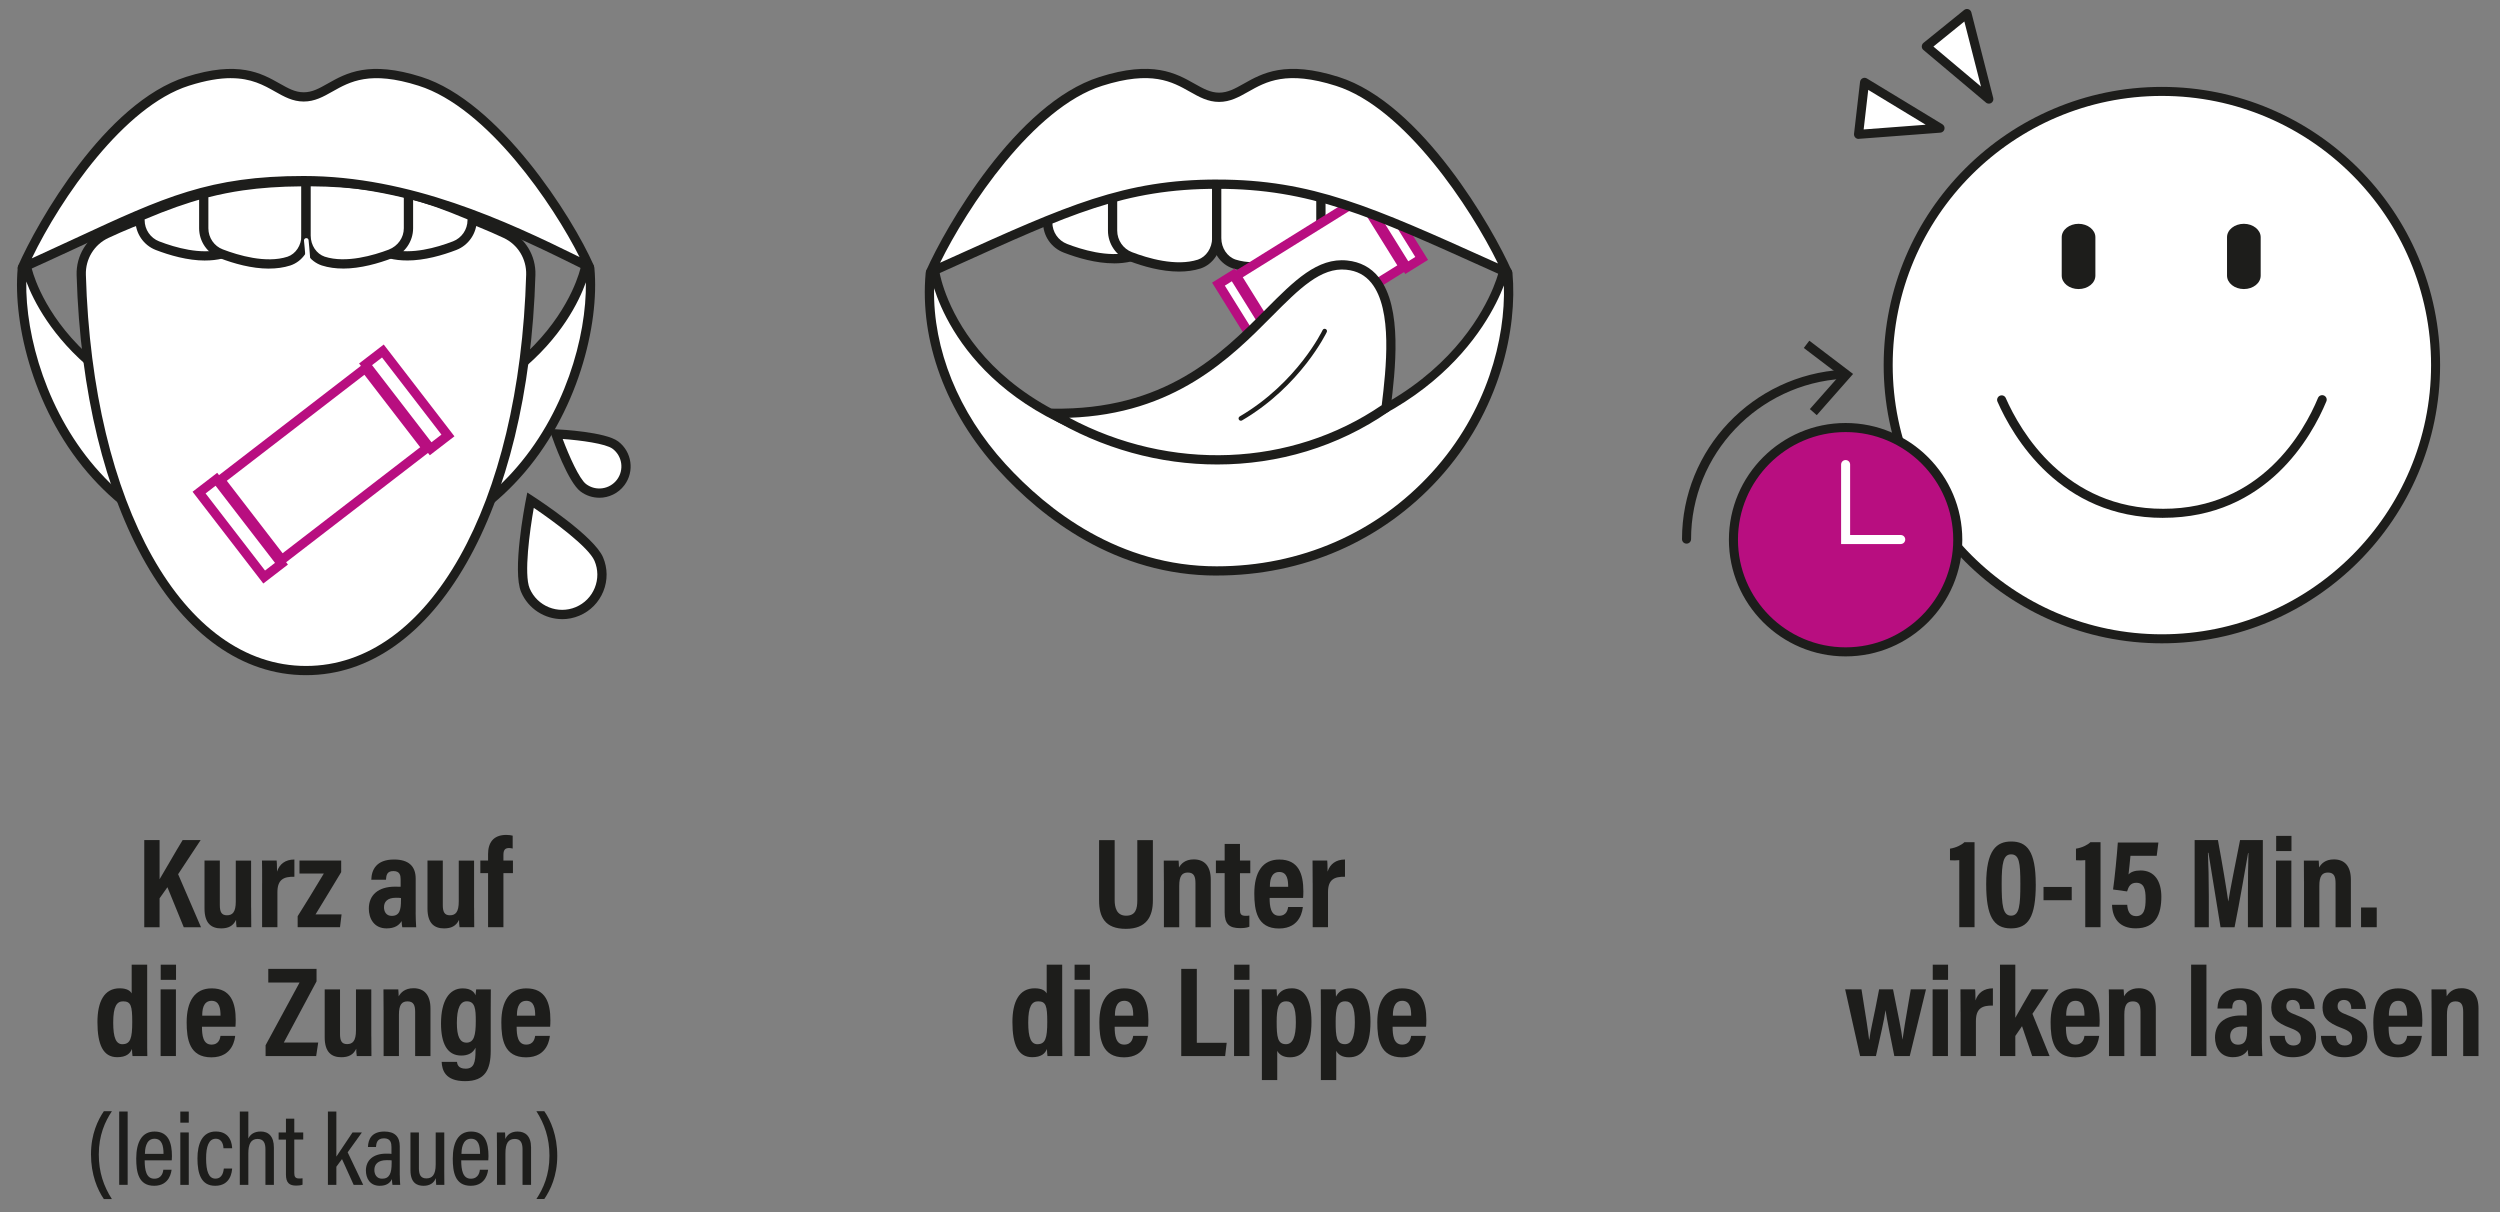
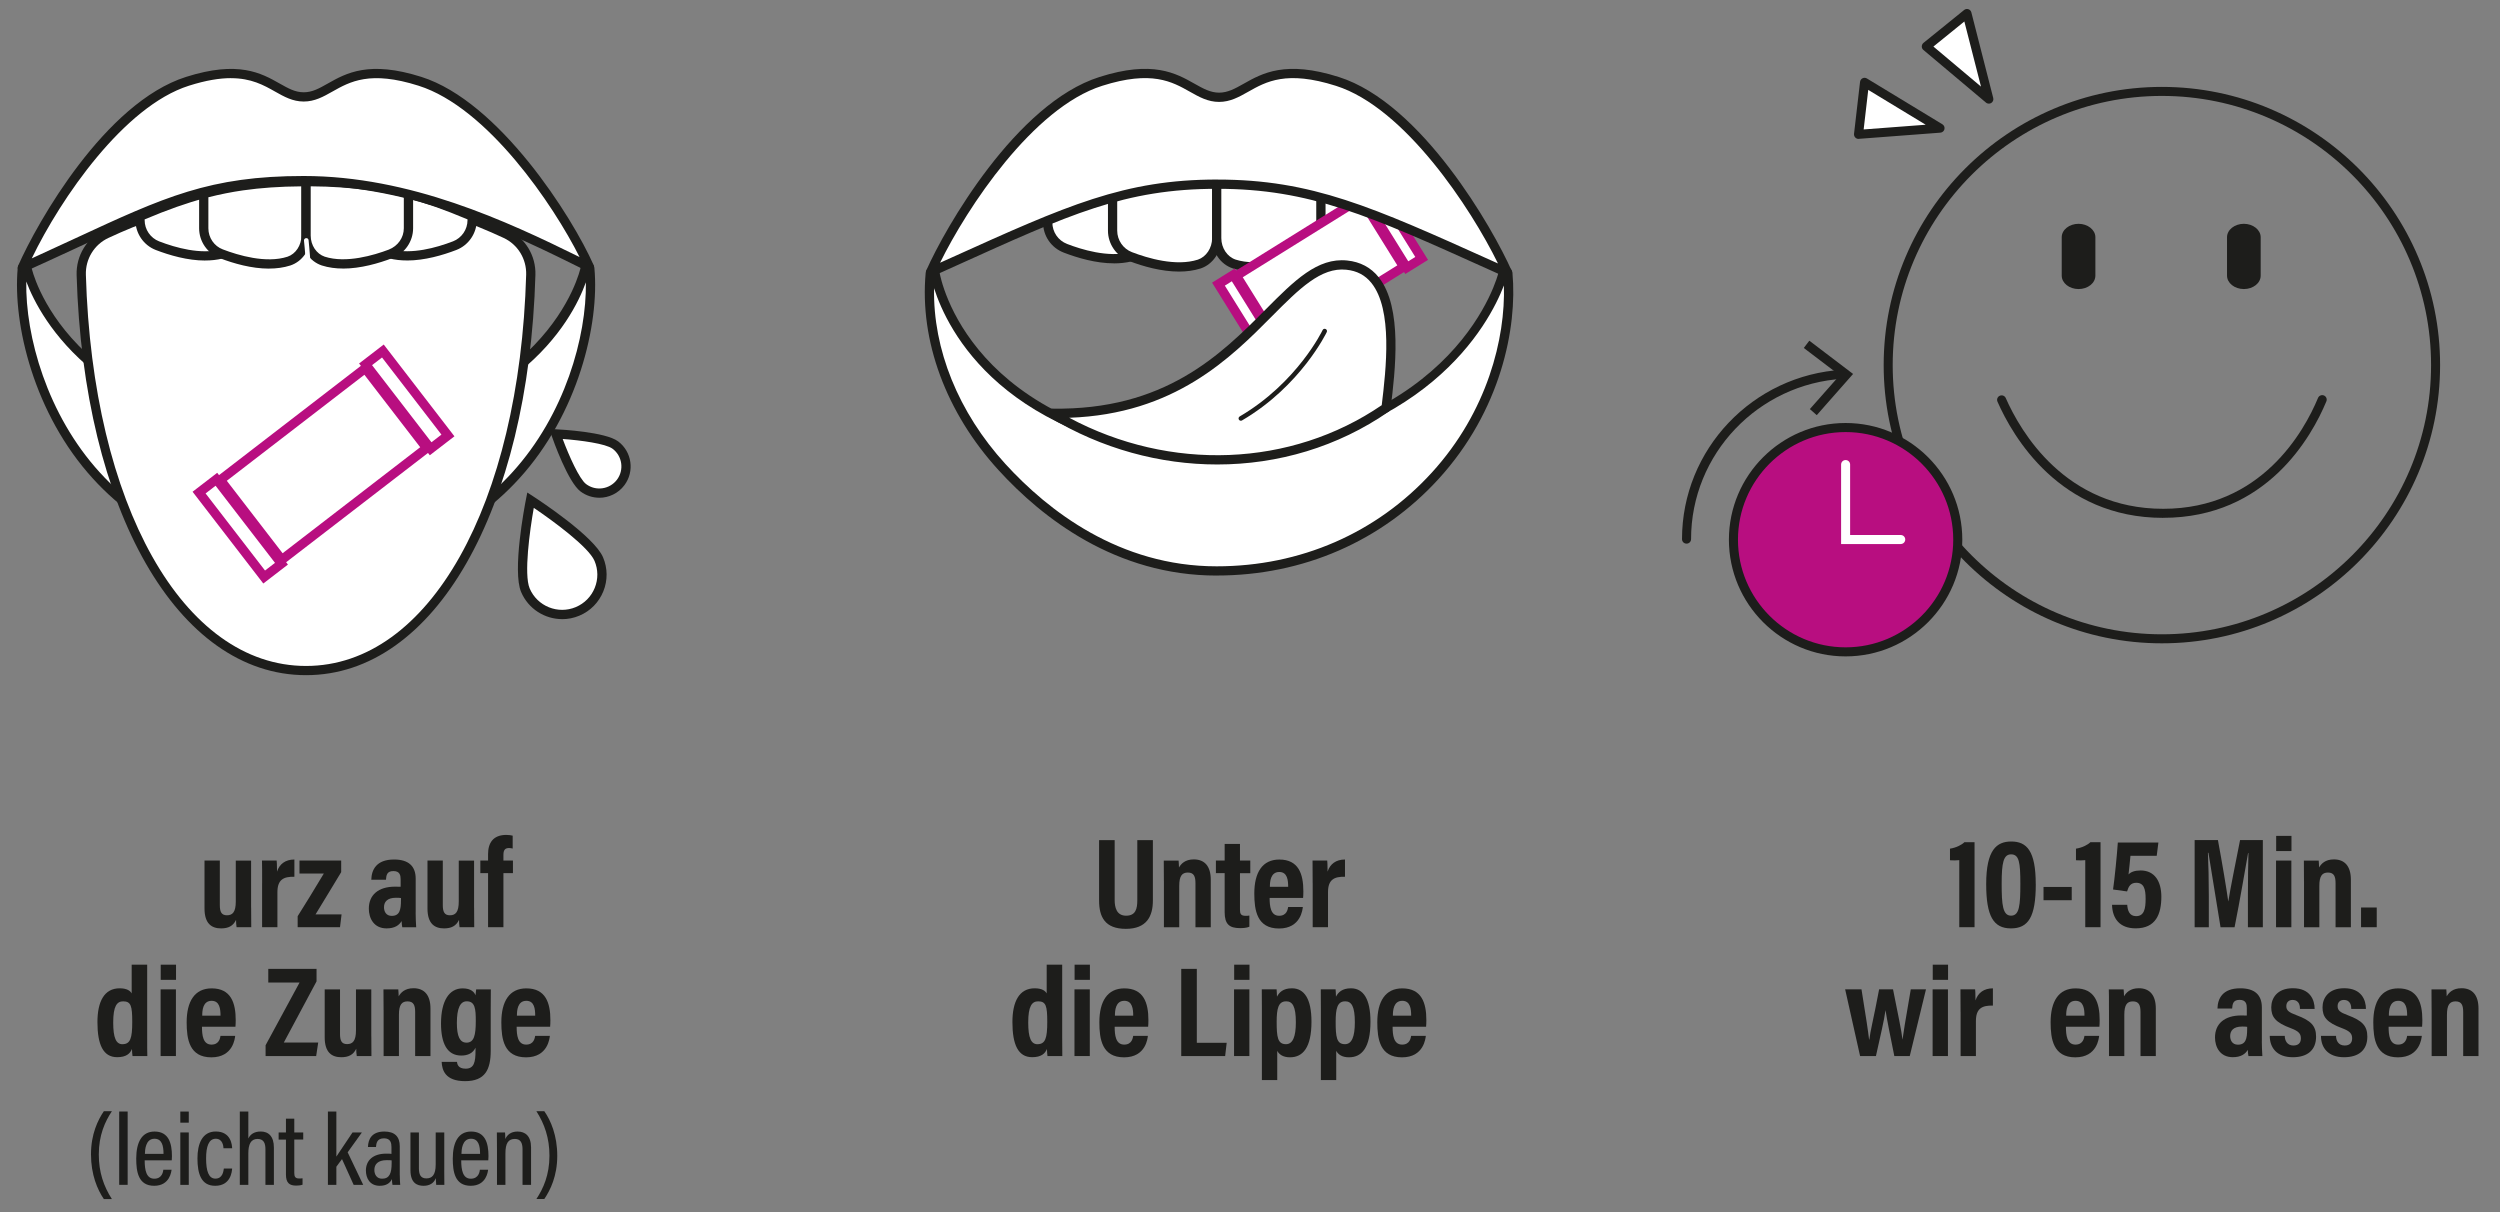
<svg xmlns="http://www.w3.org/2000/svg" id="Ebene_1" viewBox="0 0 659.39 319.71">
  <rect x="0" y="0" width="659.39" height="319.71" fill="#808080" stroke="none" />
  <defs>
    <style>.cls-1{clip-path:url(#clippath-2);}.cls-2{fill:none;}.cls-2,.cls-3,.cls-4,.cls-5{stroke-width:0px;}.cls-6{clip-path:url(#clippath-1);}.cls-7{clip-path:url(#clippath-4);}.cls-3{fill:#b80e80;}.cls-4{fill:#fff;}.cls-8{clip-path:url(#clippath);}.cls-9{clip-path:url(#clippath-3);}.cls-10{clip-path:url(#clippath-5);}.cls-5{fill:#1d1d1b;}</style>
    <clipPath id="clippath">
      <rect class="cls-2" x="-39.2" y="2.38" width="734.58" height="369.88" />
    </clipPath>
    <clipPath id="clippath-1">
      <rect class="cls-2" x="-39.2" y="2.38" width="734.58" height="369.88" />
    </clipPath>
    <clipPath id="clippath-2">
      <rect class="cls-2" x="-39.2" y="2.38" width="734.58" height="369.88" />
    </clipPath>
    <clipPath id="clippath-3">
      <rect class="cls-2" x="-39.2" y="2.38" width="734.58" height="369.88" />
    </clipPath>
    <clipPath id="clippath-4">
      <rect class="cls-2" x="-39.2" y="2.38" width="734.58" height="369.88" />
    </clipPath>
    <clipPath id="clippath-5">
      <rect class="cls-2" x="-39.2" y="2.38" width="734.58" height="369.88" />
    </clipPath>
  </defs>
  <g class="cls-8">
    <path class="cls-4" d="m80.73,147.94c-23.06,0-41.66-7.56-55.28-22.48-15.34-16.8-20.88-40.09-19.56-54.62.02-.31.27-.54.58-.55.31-.05.58.2.64.49.07.41,8.63,40.41,73.67,45.42,65.01-5.01,73.5-45.01,73.57-45.42.06-.31.36-.54.64-.49.31.01.55.26.58.55,1.33,14.52-4.24,37.81-19.57,54.61-13.61,14.93-32.2,22.49-55.26,22.49" />
    <path class="cls-5" d="m80.73,149.16c-23.42,0-42.33-7.7-56.18-22.88C8.97,109.22,3.33,85.52,4.67,70.73c.07-.89.82-1.62,1.74-1.66.78-.13,1.69.49,1.89,1.45.08.42,8.62,39.53,72.57,44.46,63.72-4.92,72.2-44.03,72.28-44.43.19-.98,1.08-1.65,2.05-1.46.76.03,1.51.75,1.58,1.66,1.35,14.77-4.3,38.45-19.89,55.53-13.85,15.19-32.74,22.89-56.16,22.89ZM6.93,74.25c-.26,14.34,5.46,35.1,19.42,50.39,13.37,14.65,31.67,22.08,54.38,22.08s40.99-7.43,54.36-22.1c13.91-15.23,19.64-35.86,19.44-50.16-3.61,10.03-18.66,38.71-73.66,42.94C26.14,113.21,10.64,84.12,6.93,74.25Zm147.41-3.31s0,0,0,.01c0,0,0,0,0-.01Zm-147.24-.02v.02-.02Z" />
    <path class="cls-4" d="m133.38,61.64c4.18,1.95,6.76,6.24,6.63,10.84-1.85,64.28-27.69,104.38-59.28,104.38s-57.42-40.1-59.29-104.36c-.14-4.61,2.47-8.89,6.63-10.84,34.24-16.01,71.08-16.01,105.31-.01" />
    <path class="cls-5" d="m80.72,178.08c-33.82,0-58.7-43.4-60.51-105.55-.15-5.12,2.72-9.83,7.33-11.98,34.79-16.27,71.56-16.27,106.35-.01h0c4.61,2.15,7.49,6.86,7.33,11.98-1.79,62.15-26.67,105.56-60.5,105.56Zm0-127.28c-17.55,0-35.09,3.99-52.15,11.97-3.72,1.74-6.05,5.55-5.92,9.7,1.76,60.75,25.64,103.18,58.07,103.18s56.31-42.43,58.06-103.19c.12-4.15-2.2-7.96-5.93-9.7-17.05-7.97-34.59-11.95-52.12-11.95Z" />
    <path class="cls-4" d="m124.52,57.05v1.02c0,2.97-1.82,5.65-4.6,6.72-4.43,1.71-11.26,3.64-16.96,2.18-.3-.07-.61-.16-.91-.24-2.79-.93-4.52-3.74-4.52-6.68v-11.06c3.56.53,6.93,1.23,10.19,2.09,5.54,1.48,10.92,3.49,16.8,5.98" />
    <path class="cls-5" d="m107.34,68.7c-1.59,0-3.17-.16-4.67-.55-.31-.08-.64-.17-.95-.26-3.21-1.07-5.4-4.3-5.4-7.85v-11.06c0-.36.15-.69.42-.92.27-.23.62-.34.98-.28,3.52.52,6.89,1.21,10.33,2.11,5.14,1.38,10.37,3.24,16.96,6.04.45.19.74.64.74,1.12v1.02c0,3.46-2.16,6.62-5.38,7.86-3.58,1.38-8.37,2.78-13.02,2.78Zm-8.58-18.29v9.64c0,2.52,1.52,4.79,3.69,5.52l.82.22c5.3,1.35,11.75-.42,16.22-2.14,2.28-.88,3.82-3.12,3.82-5.58v-.21c-6.14-2.58-11.07-4.32-15.89-5.61-2.88-.76-5.73-1.36-8.66-1.84Z" />
    <path class="cls-4" d="m53.73,51.08c3.26-.86,6.63-1.57,10.19-2.09v11.06c0,2.93-1.73,5.75-4.52,6.68-.3.08-.61.18-.91.24-5.7,1.45-12.54-.48-16.96-2.18-2.79-1.07-4.6-3.75-4.6-6.72v-1.02c5.88-2.5,11.26-4.51,16.8-5.98" />
    <path class="cls-5" d="m54.11,68.72c-4.65,0-9.43-1.4-13.01-2.78-3.22-1.24-5.38-4.39-5.38-7.86v-1.02c0-.49.29-.93.74-1.12,6.6-2.81,11.83-4.67,16.96-6.04h0c3.54-.93,6.91-1.62,10.33-2.12.35-.05.71.05.97.29.27.23.42.57.42.92v11.06c0,3.61-2.15,6.76-5.35,7.84-.49.14-.78.23-1.05.28-1.49.38-3.06.54-4.64.54Zm-15.96-10.85v.21c0,2.46,1.54,4.7,3.82,5.58,4.47,1.72,10.9,3.49,16.22,2.14.27-.06.49-.12.71-.19,2.28-.76,3.8-3.03,3.8-5.55v-9.64c-2.85.46-5.7,1.07-8.66,1.84-4.82,1.28-9.75,3.02-15.89,5.61Z" />
    <path class="cls-4" d="m80.73,47.92v14.24c0,2.95-1.73,5.77-4.52,6.7-5.8,1.87-13.05-.11-17.7-1.88-.07-.02-.11-.05-.16-.07-2.78-1.04-4.6-3.75-4.6-6.71v-9.12c3.26-.86,6.63-1.57,10.19-2.09,5.04-.72,10.51-1.08,16.8-1.08" />
    <path class="cls-5" d="m70.95,70.85c-4.59,0-9.29-1.35-12.88-2.72-3.38-1.28-5.55-4.44-5.55-7.92v-9.12c0-.55.37-1.04.91-1.18,3.5-.92,6.88-1.61,10.33-2.12,5.12-.73,10.67-1.09,16.97-1.09.67,0,1.22.55,1.22,1.22v14.24c0,3.63-2.15,6.79-5.36,7.86-1.8.58-3.71.82-5.64.82Zm-15.99-18.81v8.18c0,2.47,1.53,4.71,3.81,5.56,4.05,1.55,11.41,3.76,17.06,1.93,2.16-.72,3.67-3,3.67-5.54v-13.02c-5.68.04-10.73.39-15.4,1.06-3.05.44-6.05,1.04-9.14,1.82Z" />
    <path class="cls-4" d="m107.73,51.08v9.12c0,2.95-1.84,5.65-4.6,6.7-.05.03-.08.05-.16.07-4.65,1.77-11.92,3.74-17.71,1.88-2.8-.93-4.53-3.76-4.53-6.7v-14.24c6.29,0,11.76.37,16.81,1.07,3.56.53,6.93,1.23,10.19,2.1" />
    <path class="cls-5" d="m90.48,70.83c-1.92,0-3.82-.24-5.6-.81-3.22-1.08-5.37-4.24-5.37-7.87v-14.24c0-.68.55-1.22,1.22-1.22,6.19,0,11.75.35,16.98,1.08,3.57.53,6.94,1.22,10.34,2.13.53.14.91.63.91,1.18v9.12c0,3.46-2.17,6.62-5.39,7.85-3.72,1.42-8.48,2.79-13.08,2.79Zm-8.53-21.7v13.02c0,2.54,1.52,4.82,3.7,5.55,5.63,1.82,13-.39,16.88-1.86,2.44-.95,3.98-3.18,3.98-5.64v-8.18c-3-.77-6-1.37-9.15-1.83-4.76-.66-9.82-1.01-15.41-1.05Z" />
    <path class="cls-4" d="m80.11,47.63c-29,0-40.26,7.67-74.22,22.97,5.81-13.19,23.64-42.85,43.56-49.17,19.94-6.33,22.91,4.11,30.66,4.11s10.72-10.45,30.66-4.11c19.94,6.31,38.88,35.81,44.7,49.01-20.68-10.25-46.36-22.81-75.36-22.81" />
    <path class="cls-5" d="m5.89,71.83c-.32,0-.63-.12-.86-.35-.36-.36-.46-.9-.26-1.36,5.09-11.57,22.98-43.08,44.31-49.84,13.8-4.38,19.84-.99,24.68,1.75,2.29,1.29,4.09,2.31,6.35,2.31s4.06-1.02,6.35-2.31c4.84-2.74,10.88-6.13,24.68-1.75,20.48,6.48,39.78,36.83,45.45,49.68.21.47.1,1.02-.28,1.38-.37.36-.92.44-1.38.21-20.4-10.11-45.79-22.69-74.82-22.69-24.25,0-36.02,5.45-59.45,16.32-4.32,2-9.02,4.18-14.27,6.55-.16.07-.33.11-.5.11ZM60.9,20.61c-2.95,0-6.55.56-11.08,2-17.07,5.41-33.76,29.61-41.44,45.54,4.06-1.85,7.79-3.57,11.26-5.19,23.76-11.02,35.68-16.54,60.47-16.54,28.05,0,53.54,11.9,72.75,21.38-6.9-13.76-24.27-39.43-42.46-45.19-12.8-4.06-18.08-1.08-22.74,1.55-2.39,1.35-4.65,2.62-7.55,2.62s-5.16-1.27-7.55-2.62c-3.01-1.7-6.28-3.54-11.66-3.54Z" />
    <path class="cls-4" d="m138.58,155.67c-2.27-5.34,1.35-23.76,1.35-23.76,0,0,15.74,10.21,18.01,15.56,2.26,5.34-.23,11.51-5.58,13.78-5.35,2.27-11.51-.23-13.78-5.58" />
    <path class="cls-5" d="m148.27,163.3c-4.57,0-8.92-2.69-10.82-7.15h0c-2.35-5.53.9-22.55,1.28-24.47l.35-1.77,1.51.98c1.65,1.07,16.12,10.58,18.47,16.11,1.22,2.88,1.25,6.07.07,8.98-1.18,2.9-3.41,5.18-6.3,6.4-1.49.63-3.04.93-4.57.93Zm-8.57-8.11c2,4.72,7.47,6.92,12.18,4.93,2.29-.97,4.06-2.77,4.99-5.07.93-2.3.91-4.82-.06-7.11-1.56-3.68-11-10.6-16.02-13.99-1.06,5.97-2.65,17.56-1.09,21.24h0Z" />
    <path class="cls-4" d="m153.86,128.66c-3.12-2.33-7.23-14.21-7.23-14.21,0,0,12.56.6,15.68,2.94,3.11,2.33,3.75,6.74,1.42,9.86-2.33,3.11-6.74,3.75-9.86,1.42" />
    <path class="cls-5" d="m158.07,131.28c-1.72,0-3.46-.54-4.94-1.64h0c-3.32-2.48-7.23-13.54-7.66-14.79l-.59-1.71,1.8.09c1.32.06,13.03.7,16.35,3.18,3.65,2.73,4.39,7.92,1.66,11.57-1.62,2.16-4.11,3.31-6.63,3.31Zm-9.66-15.5c1.68,4.48,4.38,10.55,6.18,11.9h0c2.56,1.93,6.22,1.4,8.15-1.17,1.92-2.57,1.4-6.23-1.17-8.15-1.8-1.35-8.39-2.23-13.16-2.58Z" />
    <path class="cls-4" d="m80.3,138.29s-.05,0-.08,0c-.34-.04-.57-.35-.52-.69,4.64-34.71.52-73.73.48-74.12-.04-.33.21-.64.54-.67.38-.04.64.21.67.54.04.39,4.17,39.55-.48,74.41-.04.31-.3.53-.6.53Z" />
  </g>
  <rect class="cls-4" x="61.2" y="109.1" width="48.26" height="26.57" transform="translate(-56.96 77.5) rotate(-37.61)" />
  <path class="cls-3" d="m74.1,149.35l-17.7-22.98,40.16-30.94,17.7,22.98-40.16,30.94Zm-14.28-22.54l14.72,19.11,36.29-27.96-14.72-19.11-36.29,27.96Z" />
  <rect class="cls-4" x="60.49" y="125.24" width="5.76" height="28.12" transform="translate(-71.82 67.58) rotate(-37.59)" />
  <path class="cls-3" d="m69.45,153.91l-18.66-24.21,6.5-5,18.65,24.21-6.5,5Zm-15.23-23.77l15.68,20.34,2.63-2.02-15.67-20.34-2.63,2.02Z" />
  <rect class="cls-4" x="104.4" y="91.41" width="5.76" height="28.12" transform="translate(-42.07 87.35) rotate(-37.59)" />
  <path class="cls-3" d="m113.36,120.08l-18.65-24.21,6.5-5,18.65,24.21-6.5,5Zm-15.23-23.77l15.67,20.34,2.63-2.02-15.67-20.34-2.63,2.02Z" />
  <g class="cls-6">
    <path class="cls-4" d="m365.49,57.61v1.04c0,3.02-1.85,5.75-4.69,6.84-4.51,1.74-11.46,3.7-17.26,2.23-.3-.07-.63-.16-.92-.25-2.84-.95-4.6-3.81-4.6-6.8v-11.26c3.62.54,7.05,1.25,10.37,2.13,5.64,1.51,11.11,3.55,17.1,6.08" />
    <path class="cls-5" d="m348,69.44c-1.62,0-3.22-.17-4.76-.56-.31-.08-.65-.17-.97-.26-3.29-1.1-5.47-4.3-5.47-7.97v-11.26c0-.36.16-.69.42-.93.27-.23.62-.35.98-.28,3.62.54,7.05,1.24,10.5,2.15,5.22,1.4,10.54,3.29,17.26,6.14.45.19.74.63.74,1.12v1.04c0,3.52-2.2,6.72-5.47,7.98-3.64,1.4-8.51,2.83-13.24,2.83Zm-8.76-18.62v9.83c0,2.58,1.55,4.9,3.77,5.64.24.07.55.15.83.22,5.41,1.37,11.97-.43,16.53-2.18,2.37-.91,3.9-3.15,3.9-5.7v-.23c-6.26-2.63-11.28-4.4-16.19-5.72-2.91-.77-5.82-1.39-8.84-1.88Z" />
    <path class="cls-4" d="m293.44,51.53c3.32-.88,6.75-1.6,10.37-2.12v11.26c0,2.99-1.76,5.85-4.6,6.8-.3.08-.63.19-.92.25-5.8,1.47-12.76-.49-17.26-2.23-2.84-1.09-4.69-3.81-4.69-6.84v-1.04c5.99-2.55,11.46-4.59,17.1-6.08" />
    <path class="cls-5" d="m293.81,69.46c-4.72,0-9.59-1.43-13.23-2.83-3.32-1.27-5.47-4.41-5.47-7.98v-1.04c0-.49.29-.93.74-1.12,6.72-2.86,12.04-4.76,17.26-6.14h0c3.57-.94,7.01-1.65,10.51-2.15.37-.05.71.05.98.29.27.23.42.57.42.92v11.26c0,3.67-2.18,6.87-5.43,7.96-.52.15-.8.23-1.07.29-1.52.39-3.11.55-4.71.55Zm-16.25-11.04v.23c0,2.55,1.53,4.79,3.91,5.7,3.72,1.44,10.8,3.64,16.52,2.18.26-.05.48-.12.69-.18,2.37-.79,3.92-3.11,3.92-5.68v-9.84c-2.93.47-5.84,1.09-8.84,1.88-4.91,1.3-9.93,3.07-16.19,5.71Z" />
    <path class="cls-4" d="m320.91,48.32v14.5c0,3-1.76,5.87-4.6,6.82-5.9,1.9-13.28-.11-18.02-1.91-.07-.02-.11-.05-.16-.07-2.82-1.06-4.69-3.81-4.69-6.82v-9.29c3.32-.87,6.75-1.6,10.37-2.12,5.12-.74,10.7-1.1,17.1-1.1" />
    <path class="cls-5" d="m310.97,71.63c-4.66,0-9.45-1.37-13.11-2.76-3.43-1.31-5.63-4.51-5.63-8.04v-9.29c0-.56.37-1.04.91-1.18,3.61-.95,7.05-1.65,10.5-2.15,5.22-.75,10.87-1.11,17.27-1.11.67,0,1.22.55,1.22,1.22v14.5c0,3.62-2.23,6.91-5.43,7.98-1.83.59-3.77.83-5.74.83Zm-16.3-19.14v8.34c0,2.52,1.57,4.8,3.9,5.68,4.12,1.58,11.61,3.83,17.38,1.97,2.2-.74,3.75-3.07,3.75-5.66v-13.27c-5.79.04-10.94.4-15.7,1.08-3.07.44-6.13,1.05-9.32,1.86Z" />
    <path class="cls-4" d="m348.39,51.53v9.29c0,3-1.88,5.75-4.69,6.82-.05.02-.09.05-.16.07-4.74,1.8-12.14,3.81-18.02,1.91-2.85-.95-4.61-3.83-4.61-6.82v-14.5c6.4,0,11.97.37,17.11,1.09,3.63.54,7.05,1.25,10.37,2.14" />
    <path class="cls-5" d="m330.85,71.62c-1.96,0-3.89-.24-5.7-.83-3.27-1.09-5.46-4.3-5.46-7.98v-14.5c0-.68.55-1.22,1.22-1.22,6.3,0,11.95.36,17.28,1.1,3.64.54,7.08,1.25,10.52,2.17.53.14.91.63.91,1.18v9.29c0,3.51-2.2,6.71-5.47,7.96-3.78,1.45-8.62,2.84-13.29,2.84Zm-8.72-22.08v13.27c0,2.59,1.55,4.92,3.78,5.66,5.76,1.85,13.24-.39,17.2-1.9,2.5-.97,4.06-3.25,4.06-5.75v-8.34c-3.05-.78-6.11-1.4-9.33-1.87-4.85-.67-10.01-1.03-15.71-1.07Z" />
    <path class="cls-4" d="m320.91,150.59c-23.47,0-42.78-12.22-56.64-27.41-15.61-17.09-20.25-36.28-18.9-51.07.02-.31.28-.55.59-.56.31-.05.59.2.65.5.07.41,6.85,43.22,73.04,48.31,66.17-5.1,76.74-47.9,76.81-48.31.06-.31.36-.55.65-.5.31.01.56.26.59.56,1.35,14.78-3.54,36.28-19.15,53.37-13.86,15.19-34.17,25.1-57.64,25.1" />
    <path class="cls-5" d="m320.91,151.81c-26.58,0-45.96-15.12-57.54-27.81-13.84-15.16-20.85-34.11-19.22-52.01.07-.91.82-1.63,1.75-1.67.81-.13,1.7.5,1.9,1.47.31,1.79,7.91,42.42,71.94,47.35,65.23-5.04,75.43-46.93,75.53-47.35.18-.95,1.07-1.62,2.06-1.45.75.02,1.51.74,1.59,1.66,1.32,14.49-3.1,36.37-19.46,54.3-15,16.45-35.79,25.5-58.54,25.5Zm-74.54-75.78c-.32,16.08,6.41,32.76,18.8,46.33,11.25,12.32,30.05,27.01,55.73,27.01,22.06,0,42.21-8.77,56.74-24.71,14.71-16.11,19.45-35.49,19.02-49.37-3.85,10.04-20.5,41.94-76.92,46.28-55.36-4.25-69.92-34.7-73.37-45.55Zm151.29-3.75s0,.02,0,.04c0-.01,0-.03,0-.04Zm-1.18-.06h0s0,0,0,0Zm-149.89-.02v.02-.02Z" />
  </g>
  <rect class="cls-4" x="328.81" y="60.9" width="38.71" height="21.31" transform="translate(14.76 194.74) rotate(-31.89)" />
  <path class="cls-3" d="m336.98,92.51l-12.55-20.17,34.94-21.74,12.55,20.16-34.93,21.74Zm-9.19-19.38l9.97,16.02,30.79-19.16-9.97-16.02-30.79,19.16Z" />
  <rect class="cls-4" x="364.73" y="48.53" width="4.62" height="22.56" transform="translate(23.8 202.93) rotate(-31.89)" />
  <path class="cls-3" d="m370.65,72.28l-13.21-21.23,6-3.73,13.21,21.22-6,3.73Zm-9.84-20.44l10.63,17.08,1.85-1.15-10.63-17.08-1.85,1.15Z" />
  <rect class="cls-4" x="326.98" y="72.02" width="4.62" height="22.56" transform="translate(5.7 186.53) rotate(-31.89)" />
  <path class="cls-3" d="m332.9,95.78l-13.21-21.23,5.99-3.73,13.21,21.22-5.99,3.73Zm-9.84-20.44l10.63,17.08,1.84-1.15-10.63-17.08-1.84,1.15Z" />
  <g class="cls-1">
    <path class="cls-4" d="m321.04,48.57c-25.85,0-41.03,7.63-75.6,23.2,5.91-13.42,24.6-43.88,44.89-50.3,20.29-6.45,23.32,4.19,31.2,4.19s10.91-10.63,31.2-4.19c20.29,6.42,38.94,37.05,44.86,50.48-34.58-15.57-50.7-23.38-76.56-23.38" />
    <path class="cls-5" d="m397.6,73.18c-.17,0-.34-.03-.5-.11l-4.47-2.01c-31.38-14.16-47.14-21.26-71.58-21.26s-38.99,6.78-68.89,20.29l-6.2,2.8c-.46.2-1.01.11-1.36-.25-.36-.36-.46-.9-.26-1.36,4.85-11.01,23.65-44.01,45.64-50.97,14.04-4.47,20.18-1,25.1,1.78,2.24,1.26,4.17,2.35,6.47,2.35s4.23-1.09,6.47-2.35c4.92-2.78,11.06-6.24,25.1-1.78,21.88,6.93,40.73,40.08,45.61,51.15.2.46.1,1-.26,1.36-.23.23-.54.35-.86.35Zm-76.56-25.82c24.97,0,40.89,7.18,72.59,21.47l1.47.66c-7.13-14.58-24.59-41.11-42.73-46.85-13.05-4.15-18.42-1.11-23.16,1.57-2.43,1.37-4.73,2.67-7.67,2.67s-5.24-1.3-7.67-2.67c-4.75-2.68-10.12-5.72-23.16-1.58-18.23,5.78-35.65,32.17-42.76,46.67l3.2-1.44c30.22-13.65,45.38-20.51,69.9-20.51Z" />
    <path class="cls-4" d="m365.58,107.57c-26.44,18.34-60.96,17.86-88.13,1.44,49.66.96,59.03-41,77.74-39.07,14.72,1.47,11.93,24.97,10.39,37.63" />
    <path class="cls-5" d="m321.06,122.51c-15.13,0-30.48-4.14-44.24-12.46-.47-.29-.7-.85-.54-1.39.15-.53.64-.86,1.2-.88,29.71.5,44.49-14.22,56.29-26.11,7.64-7.69,13.73-13.77,21.55-12.96,3.45.35,6.25,1.83,8.32,4.42,6.38,7.98,4.36,24.63,3.15,34.58-.04.35-.23.66-.51.86-13.38,9.28-29.17,13.94-45.22,13.94Zm-39.05-12.32c26.62,14.23,58.46,13.05,82.43-3.32,1.16-9.62,2.93-25.17-2.7-32.21-1.67-2.09-3.85-3.24-6.66-3.52-6.66-.69-12.39,5.02-19.57,12.25-10.91,10.99-25.66,25.83-53.49,26.8Zm83.57-2.63h.03-.03Z" />
    <path class="cls-4" d="m349.39,87.32s-6.55,13.92-22.1,23.04" />
    <path class="cls-5" d="m327.29,110.97c-.21,0-.41-.11-.53-.3-.17-.29-.07-.66.22-.83,15.2-8.91,21.8-22.64,21.86-22.77.14-.31.5-.44.81-.29.31.14.44.51.29.81-.07.14-6.81,14.2-22.35,23.3-.1.06-.2.08-.31.08Z" />
-     <path class="cls-4" d="m498.02,96.3c0-39.87,32.32-72.19,72.19-72.19s72.19,32.32,72.19,72.19-32.32,72.19-72.19,72.19-72.19-32.32-72.19-72.19" />
    <path class="cls-5" d="m570.21,169.68c-40.46,0-73.38-32.92-73.38-73.38s32.92-73.38,73.38-73.38,73.38,32.92,73.38,73.38-32.92,73.38-73.38,73.38Zm0-144.38c-39.15,0-71,31.85-71,71s31.85,71,71,71,71-31.85,71-71-31.85-71-71-71Z" />
  </g>
  <polygon class="cls-4" points="508.08 12.26 524.58 26.15 518.81 3.57 508.08 12.26" />
  <g class="cls-9">
    <path class="cls-5" d="m524.58,27.34c-.28,0-.55-.09-.77-.28l-16.51-13.89c-.27-.23-.43-.57-.42-.93s.17-.69.44-.92l10.74-8.69c.32-.26.74-.34,1.12-.2.39.13.68.44.78.84l5.77,22.58c.13.5-.08,1.03-.52,1.31-.19.12-.41.18-.63.18Zm-14.63-15.06l12.55,10.56-4.39-17.17-8.16,6.61Z" />
  </g>
  <polygon class="cls-4" points="511.71 33.82 491.79 21.73 490.2 35.45 511.71 33.82" />
  <path class="cls-5" d="m490.2,36.64c-.33,0-.63-.13-.86-.37-.25-.26-.36-.61-.33-.97l1.59-13.72c.05-.4.3-.76.66-.94s.8-.16,1.14.05l19.92,12.09c.44.27.66.79.54,1.3-.12.5-.55.87-1.07.91l-21.51,1.63s-.06,0-.09,0Zm2.56-12.93l-1.21,10.43,16.36-1.24-15.15-9.19Z" />
  <g class="cls-7">
    <path class="cls-5" d="m570.55,136.59c-27.27,0-39.65-21.43-43.7-30.64-.27-.6,0-1.31.61-1.57.59-.26,1.31,0,1.57.61,3.87,8.78,15.66,29.21,41.52,29.21s37.19-20.45,40.84-29.24c.25-.61.96-.9,1.56-.65.61.25.9.95.64,1.56-3.84,9.24-15.72,30.71-43.05,30.71Z" />
    <path class="cls-5" d="m548.23,76.24c-2.46,0-4.44-1.6-4.44-3.54v-10.13c0-1.96,2.01-3.54,4.44-3.54s4.44,1.6,4.44,3.54v10.13c0,1.96-1.98,3.54-4.44,3.54" />
    <path class="cls-5" d="m591.83,76.24c-2.46,0-4.44-1.6-4.44-3.54v-10.13c0-1.96,2.01-3.54,4.44-3.54s4.44,1.6,4.44,3.54v10.13c0,1.96-1.98,3.54-4.44,3.54" />
    <path class="cls-3" d="m516.38,142.35c0-16.34-13.25-29.59-29.59-29.59s-29.59,13.25-29.59,29.59,13.24,29.59,29.59,29.59,29.59-13.25,29.59-29.59" />
    <path class="cls-5" d="m486.79,173.13c-16.97,0-30.78-13.81-30.78-30.78s13.81-30.78,30.78-30.78,30.78,13.81,30.78,30.78-13.81,30.78-30.78,30.78Zm0-59.17c-15.65,0-28.39,12.74-28.39,28.39s12.74,28.39,28.39,28.39,28.39-12.74,28.39-28.39-12.74-28.39-28.39-28.39Z" />
  </g>
  <path class="cls-4" d="m501.34,143.5h-15.74v-20.97c0-.66.53-1.19,1.19-1.19s1.19.53,1.19,1.19v18.58h13.35c.66,0,1.19.53,1.19,1.19s-.53,1.19-1.19,1.19Z" />
  <g class="cls-10">
    <path class="cls-5" d="m444.83,143.39c-.66,0-1.19-.53-1.19-1.19,0-23.67,18.64-43.3,42.44-44.68.65.01,1.22.46,1.26,1.12.04.66-.46,1.22-1.12,1.26-22.53,1.31-40.19,19.89-40.19,42.3,0,.66-.53,1.19-1.19,1.19Z" />
  </g>
  <polygon class="cls-5" points="477.22 89.86 475.76 91.78 485.24 98.98 477.36 107.9 479.18 109.5 488.76 98.63 477.22 89.86" />
-   <path class="cls-5" d="m38.05,221.58h4.04v10.33c1.29-2.11,4.24-7.34,6.08-10.33h4.75l-5.94,9,6.04,13.99h-4.55l-4.31-10.56-2.07,2.92v7.64h-4.04v-22.99Z" />
  <path class="cls-5" d="m66.24,239.4c0,2.55,0,4.25.03,5.16h-3.87c-.1-.54-.14-1.32-.14-1.93-.78,1.63-2.07,2.24-3.94,2.24-2.48,0-4.38-1.22-4.38-5.26v-12.63h4.04v11.71c0,1.73.37,2.72,1.87,2.72s2.34-.85,2.34-3.63v-10.8h4.04v12.43Z" />
  <path class="cls-5" d="m69.14,232.95c0-2.89,0-4.72-.04-5.98h3.87c.03.31.1,1.05.1,2.92.64-2,2.21-3.19,4.58-3.19v4.55c-2.85-.07-4.48.75-4.48,4.07v9.24h-4.04v-11.61Z" />
  <path class="cls-5" d="m78.52,241.64c1.83-2.85,4.62-7.47,6.89-11.24h-6.42v-3.43h11v3.06c-1.56,2.54-4.75,7.91-6.76,11.14h6.86l-.41,3.39h-11.17v-2.92Z" />
  <path class="cls-5" d="m109.63,240.73c0,.88.07,3.06.14,3.84h-3.67c-.07-.34-.17-1.12-.17-1.63-.68,1.12-1.83,1.93-3.97,1.93-3.36,0-4.68-2.68-4.68-5.2,0-3.6,2.48-5.81,6.93-5.81.61,0,1.05,0,1.46.03v-1.9c0-1.02-.14-2.24-1.9-2.24s-1.87,1.12-1.97,2.28h-3.87c.07-2.58,1.29-5.33,6.01-5.33,3.77,0,5.7,1.7,5.7,5.06v8.96Zm-3.87-3.87c-.44-.07-.78-.07-1.32-.07-2.31,0-3.16,1.09-3.16,2.51,0,1.05.51,2.27,2.04,2.27,2.07,0,2.44-1.56,2.44-4.14v-.58Z" />
  <path class="cls-5" d="m125.05,239.4c0,2.55,0,4.25.03,5.16h-3.87c-.1-.54-.14-1.32-.14-1.93-.78,1.63-2.07,2.24-3.94,2.24-2.48,0-4.38-1.22-4.38-5.26v-12.63h4.04v11.71c0,1.73.37,2.72,1.87,2.72s2.34-.85,2.34-3.63v-10.8h4.04v12.43Z" />
  <path class="cls-5" d="m128.73,244.56v-14.26h-2.04v-3.33h2.04v-1.7c0-2.92,1.32-5.06,4.82-5.06.61,0,1.29.1,1.67.2v3.4c-.31-.07-.61-.14-.95-.14-1.19,0-1.49.68-1.49,1.87v1.43h2.51v3.33h-2.51v14.26h-4.04Z" />
  <path class="cls-5" d="m38.82,254.43v19.22c0,2.07,0,3.87.04,4.89h-3.91c-.07-.44-.14-1.36-.14-1.87-.51,1.26-1.56,2.17-3.91,2.17-3.7,0-5.2-3.33-5.2-9.24,0-5.4,1.77-8.93,5.87-8.93,1.9,0,2.82.68,3.16,1.36v-7.6h4.07Zm-6.52,20.98c2.11,0,2.58-1.63,2.58-5.87s-.34-5.43-2.41-5.43c-1.63,0-2.61,1.26-2.61,5.57,0,4.07.75,5.74,2.45,5.74Z" />
  <path class="cls-5" d="m42.36,260.95h4.04v17.59h-4.04v-17.59Zm.03-2.51v-4h4.04v4h-4.04Z" />
  <path class="cls-5" d="m53.27,270.8c0,2.24.27,4.72,2.51,4.72,2.04,0,2.28-1.73,2.38-2.31h3.87c-.07.54-.47,5.67-6.28,5.67s-6.52-4.79-6.52-9.23c0-5.57,2.14-8.96,6.59-8.96,5.09,0,6.35,3.8,6.35,8.39,0,.61-.03,1.42-.07,1.73h-8.83Zm4.89-2.92c0-1.73-.21-3.91-2.34-3.91-2.35,0-2.48,2.61-2.48,3.91h4.82Z" />
  <path class="cls-5" d="m70.05,275.69l8.96-16.54h-8.25v-3.6h12.73v3.29l-8.63,16.13h9.07l-.54,3.57h-13.34v-2.85Z" />
  <path class="cls-5" d="m97.94,273.38c0,2.55,0,4.25.03,5.16h-3.87c-.1-.54-.14-1.32-.14-1.93-.78,1.63-2.07,2.24-3.94,2.24-2.48,0-4.38-1.22-4.38-5.26v-12.63h4.04v11.71c0,1.73.37,2.72,1.86,2.72s2.35-.85,2.35-3.63v-10.8h4.04v12.43Z" />
  <path class="cls-5" d="m101.17,266.42c0-3.6,0-4.52-.03-5.46h3.91c.03.44.1,1.19.1,1.83.54-.95,1.6-2.14,3.91-2.14,2.85,0,4.48,1.8,4.48,5.37v12.53h-4.04v-11.61c0-1.73-.37-2.82-2-2.82-1.53,0-2.28.88-2.28,3.53v10.9h-4.04v-12.12Z" />
  <path class="cls-5" d="m129.43,277.11c0,4.99-1.46,8.05-6.76,8.05s-6.08-2.96-6.18-5.09h4.04c.07.54.24,1.8,2.28,1.8,2.21,0,2.61-1.67,2.61-4.75v-.78c-.68,1.43-2,2.07-3.77,2.07-3.74,0-5.33-3.26-5.33-8.45,0-6.01,2.17-9.27,5.7-9.27,2.31,0,3.13,1.08,3.4,1.83.03-.51.1-1.12.17-1.56h3.87c-.03,1.08-.03,2.85-.03,5.3v10.87Zm-6.42-2.1c2.04,0,2.48-1.97,2.48-5.71,0-3.16-.17-5.2-2.38-5.2-1.7,0-2.61,1.77-2.61,5.74,0,3.6.85,5.16,2.51,5.16Z" />
  <path class="cls-5" d="m136.27,270.8c0,2.24.27,4.72,2.51,4.72,2.04,0,2.27-1.73,2.38-2.31h3.87c-.07.54-.47,5.67-6.28,5.67s-6.52-4.79-6.52-9.23c0-5.57,2.14-8.96,6.59-8.96,5.09,0,6.35,3.8,6.35,8.39,0,.61-.03,1.42-.07,1.73h-8.83Zm4.89-2.92c0-1.73-.2-3.91-2.34-3.91-2.34,0-2.48,2.61-2.48,3.91h4.82Z" />
  <path class="cls-5" d="m29.51,293.09c-1.82,2.74-3.45,6.33-3.45,11.41,0,4.7,1.28,8.36,3.45,11.76h-2.12c-1.69-2.47-3.39-6.44-3.39-11.79s1.82-9.05,3.39-11.38h2.12Z" />
  <path class="cls-5" d="m31.44,312.51v-19.34h2.23v19.34h-2.23Z" />
  <path class="cls-5" d="m38.16,306.05c0,2.53.41,4.84,2.53,4.84s2.34-1.93,2.39-2.37h2.17c-.05.38-.4,4.24-4.59,4.24s-4.73-3.72-4.73-7.17c0-4.37,1.52-7.14,4.83-7.14,3.7,0,4.59,3.02,4.59,6.49,0,.3-.03.81-.05,1.11h-7.15Zm4.97-1.71c0-2.17-.43-3.99-2.39-3.99-2.39,0-2.5,3.04-2.52,3.99h4.92Z" />
  <path class="cls-5" d="m47.56,296.11v-2.93h2.23v2.93h-2.23Zm0,2.58h2.23v13.83h-2.23v-13.83Z" />
  <path class="cls-5" d="m61.23,308.19c-.06.82-.36,4.57-4.48,4.57-3.7,0-4.67-3.18-4.67-7.23,0-3.83,1.25-7.09,4.83-7.09,4.13,0,4.29,3.75,4.32,4.43h-2.28c-.03-.54-.19-2.52-2.04-2.52s-2.55,2.06-2.55,5.19c0,3.34.68,5.33,2.45,5.33,1.9,0,2.12-1.9,2.23-2.66h2.2Z" />
  <path class="cls-5" d="m65.5,293.17v7.12c.49-1.06,1.52-1.85,3.26-1.85,2.09,0,3.48,1.3,3.48,4.24v9.83h-2.23v-9.37c0-1.63-.46-2.74-2.09-2.74-1.79,0-2.42,1.47-2.42,3.78v8.34h-2.25v-19.34h2.25Z" />
  <path class="cls-5" d="m73.49,298.69h1.93v-3.64h2.2v3.64h2.36v1.87h-2.36v8.8c0,.93.22,1.47,1.25,1.47.33,0,.68,0,.93-.05v1.69c-.49.19-1.22.24-1.69.24-1.74,0-2.69-.68-2.69-2.93v-9.21h-1.93v-1.87Z" />
  <path class="cls-5" d="m88.71,305.07c.9-1.41,3.04-4.48,4.27-6.38h2.47c-1.22,1.74-2.47,3.48-3.75,5.24l4.1,8.58h-2.52l-3.07-6.79c-.4.49-1.11,1.52-1.49,2.01v4.78h-2.23v-19.34h2.23v11.9Z" />
  <path class="cls-5" d="m105.45,309.96c0,.84.05,2.09.11,2.55h-2.04c-.08-.3-.14-1.01-.14-1.52-.52,1.09-1.52,1.77-3.23,1.77-2.66,0-3.64-2.09-3.64-4.02,0-2.58,1.77-4.46,5.35-4.46.63,0,1.01,0,1.39.06v-1.79c0-1.01-.19-2.31-1.96-2.31-1.9,0-2.04,1.36-2.12,2.28h-2.12c.06-2.01.98-4.07,4.32-4.07,2.74,0,4.07,1.33,4.07,3.89v7.63Zm-2.15-3.91c-.33-.05-.71-.05-1.3-.05-2.34,0-3.26,1.11-3.26,2.58,0,1.17.6,2.31,2.04,2.31,1.93,0,2.52-1.39,2.52-4.13v-.71Z" />
  <path class="cls-5" d="m117.17,308.69c0,1.79,0,3.15.03,3.83h-2.15c-.05-.41-.08-.98-.11-1.77-.51,1.33-1.63,2.01-3.23,2.01-1.69,0-3.45-.71-3.45-4.13v-9.94h2.23v9.43c0,1.68.46,2.69,1.96,2.69s2.47-.87,2.47-3.69v-8.42h2.26v10Z" />
  <path class="cls-5" d="m121.65,306.05c0,2.53.41,4.84,2.53,4.84s2.34-1.93,2.39-2.37h2.17c-.05.38-.4,4.24-4.59,4.24s-4.73-3.72-4.73-7.17c0-4.37,1.52-7.14,4.83-7.14,3.7,0,4.59,3.02,4.59,6.49,0,.3-.03.81-.05,1.11h-7.15Zm4.97-1.71c0-2.17-.43-3.99-2.39-3.99-2.39,0-2.5,3.04-2.52,3.99h4.92Z" />
  <path class="cls-5" d="m131.08,302.98c0-2.85-.03-3.64-.03-4.29h2.15c.03.33.08.9.08,1.74.43-1.01,1.39-1.98,3.23-1.98,2.04,0,3.56,1.19,3.56,4.21v9.86h-2.25v-9.4c0-1.63-.49-2.72-2.01-2.72-1.74,0-2.5,1.11-2.5,3.83v8.28h-2.23v-9.54Z" />
  <path class="cls-5" d="m141.47,316.26c1.82-2.77,3.45-6.33,3.45-11.44,0-4.67-1.3-8.37-3.45-11.74h2.09c1.71,2.45,3.42,6.41,3.42,11.76s-1.82,9.05-3.42,11.41h-2.09Z" />
  <path class="cls-5" d="m294,221.58v15.83c0,1.86.47,4.11,3.02,4.11s2.95-1.87,2.95-4.07v-15.86h4.11v15.93c0,4.11-1.6,7.47-7.13,7.47s-7.06-3.16-7.06-7.47v-15.93h4.11Z" />
  <path class="cls-5" d="m306.98,232.44c0-3.6,0-4.52-.03-5.46h3.91c.03.44.1,1.19.1,1.83.54-.95,1.6-2.14,3.91-2.14,2.85,0,4.48,1.8,4.48,5.37v12.53h-4.04v-11.61c0-1.73-.37-2.82-2-2.82-1.53,0-2.28.88-2.28,3.53v10.9h-4.04v-12.12Z" />
  <path class="cls-5" d="m320.7,226.98h2.31v-4.38h4.04v4.38h2.72v3.33h-2.72v9.64c0,1.02.21,1.6,1.46,1.6.41,0,.68,0,1.02-.07v2.95c-.75.34-1.87.37-2.48.37-2.82,0-4.04-1.06-4.04-4.21v-10.29h-2.31v-3.33Z" />
  <path class="cls-5" d="m334.87,236.82c0,2.24.27,4.72,2.51,4.72,2.04,0,2.27-1.73,2.38-2.31h3.87c-.07.54-.47,5.67-6.28,5.67s-6.52-4.79-6.52-9.23c0-5.57,2.14-8.96,6.59-8.96,5.09,0,6.35,3.8,6.35,8.39,0,.61-.03,1.42-.07,1.73h-8.83Zm4.89-2.92c0-1.73-.2-3.91-2.34-3.91-2.34,0-2.48,2.61-2.48,3.91h4.82Z" />
  <path class="cls-5" d="m346.22,232.95c0-2.89,0-4.72-.03-5.98h3.87c.03.31.1,1.05.1,2.92.65-2,2.21-3.19,4.59-3.19v4.55c-2.85-.07-4.48.75-4.48,4.07v9.24h-4.04v-11.61Z" />
  <path class="cls-5" d="m280.16,254.43v19.22c0,2.07,0,3.87.03,4.89h-3.91c-.07-.44-.14-1.36-.14-1.87-.51,1.26-1.56,2.17-3.91,2.17-3.7,0-5.2-3.33-5.2-9.24,0-5.4,1.77-8.93,5.88-8.93,1.9,0,2.82.68,3.16,1.36v-7.6h4.07Zm-6.52,20.98c2.1,0,2.58-1.63,2.58-5.87s-.34-5.43-2.41-5.43c-1.63,0-2.61,1.26-2.61,5.57,0,4.07.75,5.74,2.45,5.74Z" />
  <path class="cls-5" d="m283.4,260.95h4.04v17.59h-4.04v-17.59Zm.03-2.51v-4h4.04v4h-4.04Z" />
  <path class="cls-5" d="m294,270.8c0,2.24.27,4.72,2.51,4.72,2.04,0,2.28-1.73,2.38-2.31h3.87c-.07.54-.47,5.67-6.28,5.67s-6.52-4.79-6.52-9.23c0-5.57,2.14-8.96,6.59-8.96,5.09,0,6.35,3.8,6.35,8.39,0,.61-.03,1.42-.07,1.73h-8.83Zm4.89-2.92c0-1.73-.21-3.91-2.34-3.91-2.35,0-2.48,2.61-2.48,3.91h4.82Z" />
  <path class="cls-5" d="m311.56,255.55h4.11v19.49h7.88l-.41,3.5h-11.58v-22.99Z" />
  <path class="cls-5" d="m325.49,260.95h4.04v17.59h-4.04v-17.59Zm.03-2.51v-4h4.04v4h-4.04Z" />
  <path class="cls-5" d="m332.83,284.89v-18.85c0-2.38,0-3.97-.03-5.09h3.91c.03.4.1,1.29.1,1.93.58-1.12,1.6-2.21,3.94-2.21,3.26,0,5.16,2.78,5.16,8.79,0,6.86-2.27,9.41-5.67,9.41-1.83,0-2.85-.75-3.36-1.7v7.71h-4.04Zm6.38-20.78c-2.04,0-2.48,1.94-2.48,5.36,0,4.04.24,5.94,2.45,5.94,1.77,0,2.61-1.9,2.61-5.77,0-4.21-.88-5.54-2.58-5.54Z" />
  <path class="cls-5" d="m348.39,284.89v-18.85c0-2.38,0-3.97-.03-5.09h3.91c.03.4.1,1.29.1,1.93.58-1.12,1.6-2.21,3.94-2.21,3.26,0,5.16,2.78,5.16,8.79,0,6.86-2.27,9.41-5.67,9.41-1.83,0-2.85-.75-3.36-1.7v7.71h-4.04Zm6.38-20.78c-2.04,0-2.48,1.94-2.48,5.36,0,4.04.24,5.94,2.45,5.94,1.77,0,2.61-1.9,2.61-5.77,0-4.21-.88-5.54-2.58-5.54Z" />
  <path class="cls-5" d="m367.31,270.8c0,2.24.27,4.72,2.51,4.72,2.04,0,2.27-1.73,2.38-2.31h3.87c-.07.54-.47,5.67-6.28,5.67s-6.52-4.79-6.52-9.23c0-5.57,2.14-8.96,6.59-8.96,5.09,0,6.35,3.8,6.35,8.39,0,.61-.03,1.42-.07,1.73h-8.83Zm4.89-2.92c0-1.73-.2-3.91-2.34-3.91-2.34,0-2.48,2.61-2.48,3.91h4.82Z" />
  <path class="cls-5" d="m516.77,244.56v-17.69c-.54.07-1.8.1-2.45.03v-3.06c1.6-.24,3.09-.99,3.8-1.7h2.68v22.41h-4.04Z" />
  <path class="cls-5" d="m536.95,233.19c0,8.63-1.94,11.68-6.56,11.68s-6.52-3.26-6.52-11.68c0-9.03,2.75-11.24,6.62-11.24,4.11,0,6.45,2.51,6.45,11.24Zm-9-.13c0,5.57.27,8.45,2.48,8.45s2.45-2.75,2.45-8.39-.31-7.78-2.45-7.78c-2,0-2.48,2.21-2.48,7.71Z" />
  <path class="cls-5" d="m546.43,233.94v3.5h-7.44v-3.5h7.44Z" />
  <path class="cls-5" d="m550,244.56v-17.69c-.54.07-1.8.1-2.45.03v-3.06c1.6-.24,3.09-.99,3.8-1.7h2.68v22.41h-4.04Z" />
  <path class="cls-5" d="m568.85,225.72h-6.93c-.1,1.43-.41,3.91-.51,4.92.61-.65,1.63-1.05,3.2-1.05,3.7,0,5.46,2.89,5.46,6.92,0,4.59-1.46,8.35-6.76,8.35-4.25,0-6.15-2.58-6.25-6.21h4.01c.1,1.46.54,2.99,2.34,2.99,2.14,0,2.51-1.97,2.51-4.59s-.48-4.21-2.48-4.21c-1.53,0-2.04,1.05-2.41,2.28l-3.7-.51c.41-2.71,1.06-9.37,1.26-12.39h10.7l-.44,3.5Z" />
  <path class="cls-5" d="m592.9,236.01c0-3.91.07-8.39.14-11h-.1c-.78,4.38-2.07,12.12-3.56,19.56h-3.7c-1.12-6.93-2.45-15.18-3.19-19.63h-.14c.14,2.68.24,7.5.24,11.48v8.15h-3.74v-22.99h6.14c1.19,6.35,2.24,12.77,2.72,16.13h.03c.48-3.13,1.9-10.05,3.09-16.13h6.01v22.99h-3.94v-8.56Z" />
  <path class="cls-5" d="m600.32,226.98h4.04v17.59h-4.04v-17.59Zm.03-2.51v-4h4.04v4h-4.04Z" />
  <path class="cls-5" d="m607.69,232.44c0-3.6,0-4.52-.03-5.46h3.91c.03.44.1,1.19.1,1.83.54-.95,1.6-2.14,3.91-2.14,2.85,0,4.48,1.8,4.48,5.37v12.53h-4.04v-11.61c0-1.73-.37-2.82-2-2.82-1.53,0-2.28.88-2.28,3.53v10.9h-4.04v-12.12Z" />
  <path class="cls-5" d="m622.74,244.56v-5.2h4.14v5.2h-4.14Z" />
  <path class="cls-5" d="m490.98,260.95c1.26,7.74,1.73,10.93,2,13.24h.07c.27-2.38,1.02-4.96,2.58-13.24h3.67c1.32,6.62,2.28,11.13,2.48,13.18h.03c.27-1.83.61-4.31,2.17-13.18h4.01l-4.28,17.59h-4.07c-1.08-5.36-1.93-9.51-2.31-12.02h-.03c-.31,2.48-1.36,6.79-2.51,12.02h-4.18l-3.94-17.59h4.31Z" />
  <path class="cls-5" d="m509.74,260.95h4.04v17.59h-4.04v-17.59Zm.03-2.51v-4h4.04v4h-4.04Z" />
  <path class="cls-5" d="m517.11,266.93c0-2.89,0-4.72-.03-5.98h3.87c.03.31.1,1.05.1,2.92.65-2,2.21-3.19,4.59-3.19v4.55c-2.85-.07-4.48.75-4.48,4.07v9.24h-4.04v-11.61Z" />
-   <path class="cls-5" d="m531.55,268.45c1.22-2.21,2.85-5.02,4.31-7.5h4.45c-1.39,2.21-2.75,4.24-4.24,6.45l4.52,11.14h-4.59l-2.68-7.88c-.48.68-1.32,1.93-1.77,2.58v5.3h-4.04v-24.11h4.04v14.02Z" />
  <path class="cls-5" d="m544.9,270.8c0,2.24.27,4.72,2.51,4.72,2.04,0,2.28-1.73,2.38-2.31h3.87c-.07.54-.47,5.67-6.28,5.67s-6.52-4.79-6.52-9.23c0-5.57,2.14-8.96,6.59-8.96,5.09,0,6.35,3.8,6.35,8.39,0,.61-.03,1.42-.07,1.73h-8.83Zm4.89-2.92c0-1.73-.21-3.91-2.34-3.91-2.35,0-2.48,2.61-2.48,3.91h4.82Z" />
  <path class="cls-5" d="m556.25,266.42c0-3.6,0-4.52-.04-5.46h3.91c.04.44.1,1.19.1,1.83.54-.95,1.6-2.14,3.91-2.14,2.85,0,4.48,1.8,4.48,5.37v12.53h-4.04v-11.61c0-1.73-.37-2.82-2-2.82-1.53,0-2.27.88-2.27,3.53v10.9h-4.04v-12.12Z" />
-   <path class="cls-5" d="m577.92,278.54v-24.11h4.04v24.11h-4.04Z" />
  <path class="cls-5" d="m596.57,274.7c0,.88.07,3.06.14,3.84h-3.67c-.07-.34-.17-1.12-.17-1.63-.68,1.12-1.83,1.93-3.97,1.93-3.36,0-4.68-2.68-4.68-5.2,0-3.6,2.48-5.81,6.93-5.81.61,0,1.05,0,1.46.03v-1.9c0-1.02-.14-2.24-1.9-2.24s-1.87,1.12-1.97,2.28h-3.87c.07-2.58,1.29-5.33,6.01-5.33,3.77,0,5.7,1.7,5.7,5.06v8.96Zm-3.87-3.87c-.44-.07-.78-.07-1.32-.07-2.31,0-3.16,1.09-3.16,2.51,0,1.05.51,2.27,2.04,2.27,2.07,0,2.44-1.56,2.44-4.14v-.58Z" />
  <path class="cls-5" d="m602.62,273.21c0,1.22.61,2.55,2.28,2.55,1.32,0,1.97-.71,1.97-1.87,0-1.22-.54-1.9-2.61-2.68-4.14-1.53-5.2-2.99-5.2-5.53,0-2.38,1.53-5.03,5.7-5.03,4.62,0,5.74,3.16,5.74,5.47h-3.87c0-.64-.07-2.38-1.97-2.38-1.05,0-1.63.68-1.63,1.63,0,1.12.61,1.63,2.72,2.41,3.74,1.39,5.13,2.78,5.13,5.64,0,3.46-2.17,5.43-6.14,5.43-4.21,0-6.08-2.51-6.08-5.64h3.97Z" />
  <path class="cls-5" d="m616.14,273.21c0,1.22.61,2.55,2.28,2.55,1.32,0,1.97-.71,1.97-1.87,0-1.22-.54-1.9-2.61-2.68-4.14-1.53-5.2-2.99-5.2-5.53,0-2.38,1.53-5.03,5.71-5.03,4.62,0,5.74,3.16,5.74,5.47h-3.87c0-.64-.07-2.38-1.97-2.38-1.05,0-1.63.68-1.63,1.63,0,1.12.61,1.63,2.71,2.41,3.74,1.39,5.13,2.78,5.13,5.64,0,3.46-2.17,5.43-6.15,5.43-4.21,0-6.08-2.51-6.08-5.64h3.97Z" />
  <path class="cls-5" d="m630.01,270.8c0,2.24.27,4.72,2.51,4.72,2.04,0,2.28-1.73,2.38-2.31h3.87c-.07.54-.47,5.67-6.28,5.67s-6.52-4.79-6.52-9.23c0-5.57,2.14-8.96,6.59-8.96,5.09,0,6.35,3.8,6.35,8.39,0,.61-.03,1.42-.07,1.73h-8.83Zm4.89-2.92c0-1.73-.21-3.91-2.34-3.91-2.35,0-2.48,2.61-2.48,3.91h4.82Z" />
  <path class="cls-5" d="m641.35,266.42c0-3.6,0-4.52-.03-5.46h3.91c.03.44.1,1.19.1,1.83.54-.95,1.6-2.14,3.91-2.14,2.85,0,4.48,1.8,4.48,5.37v12.53h-4.04v-11.61c0-1.73-.37-2.82-2-2.82-1.53,0-2.28.88-2.28,3.53v10.9h-4.04v-12.12Z" />
</svg>